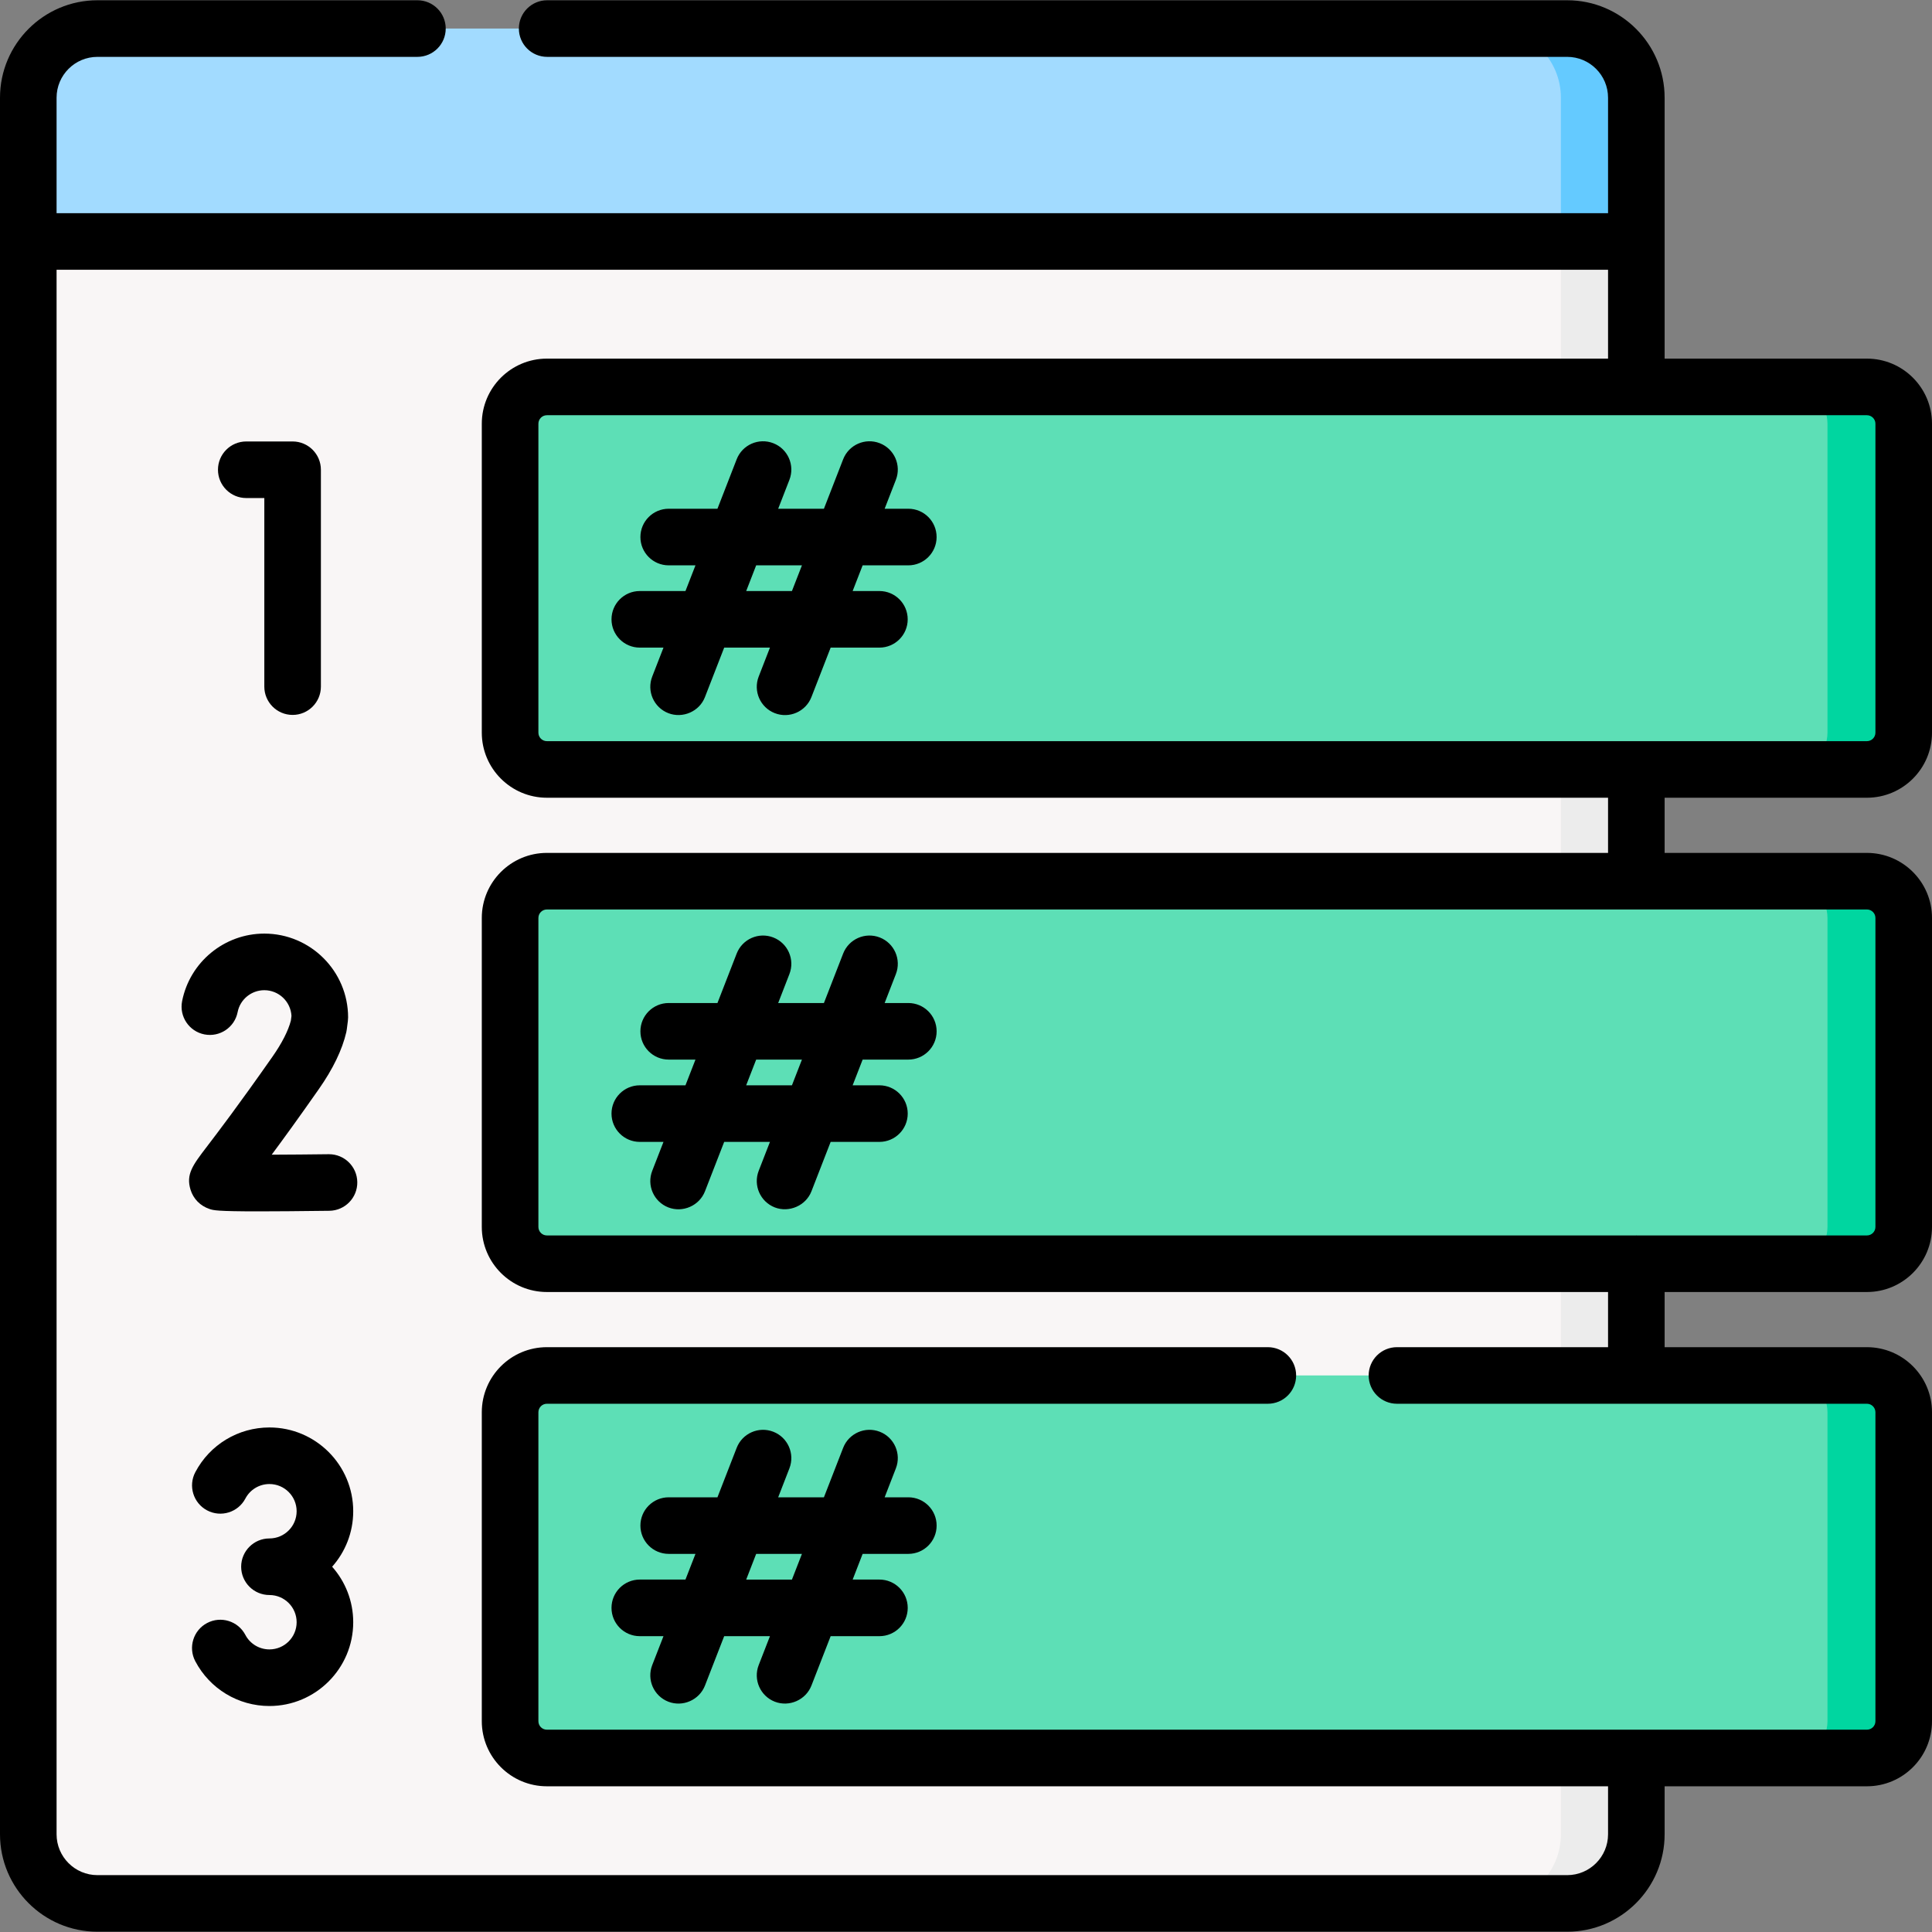
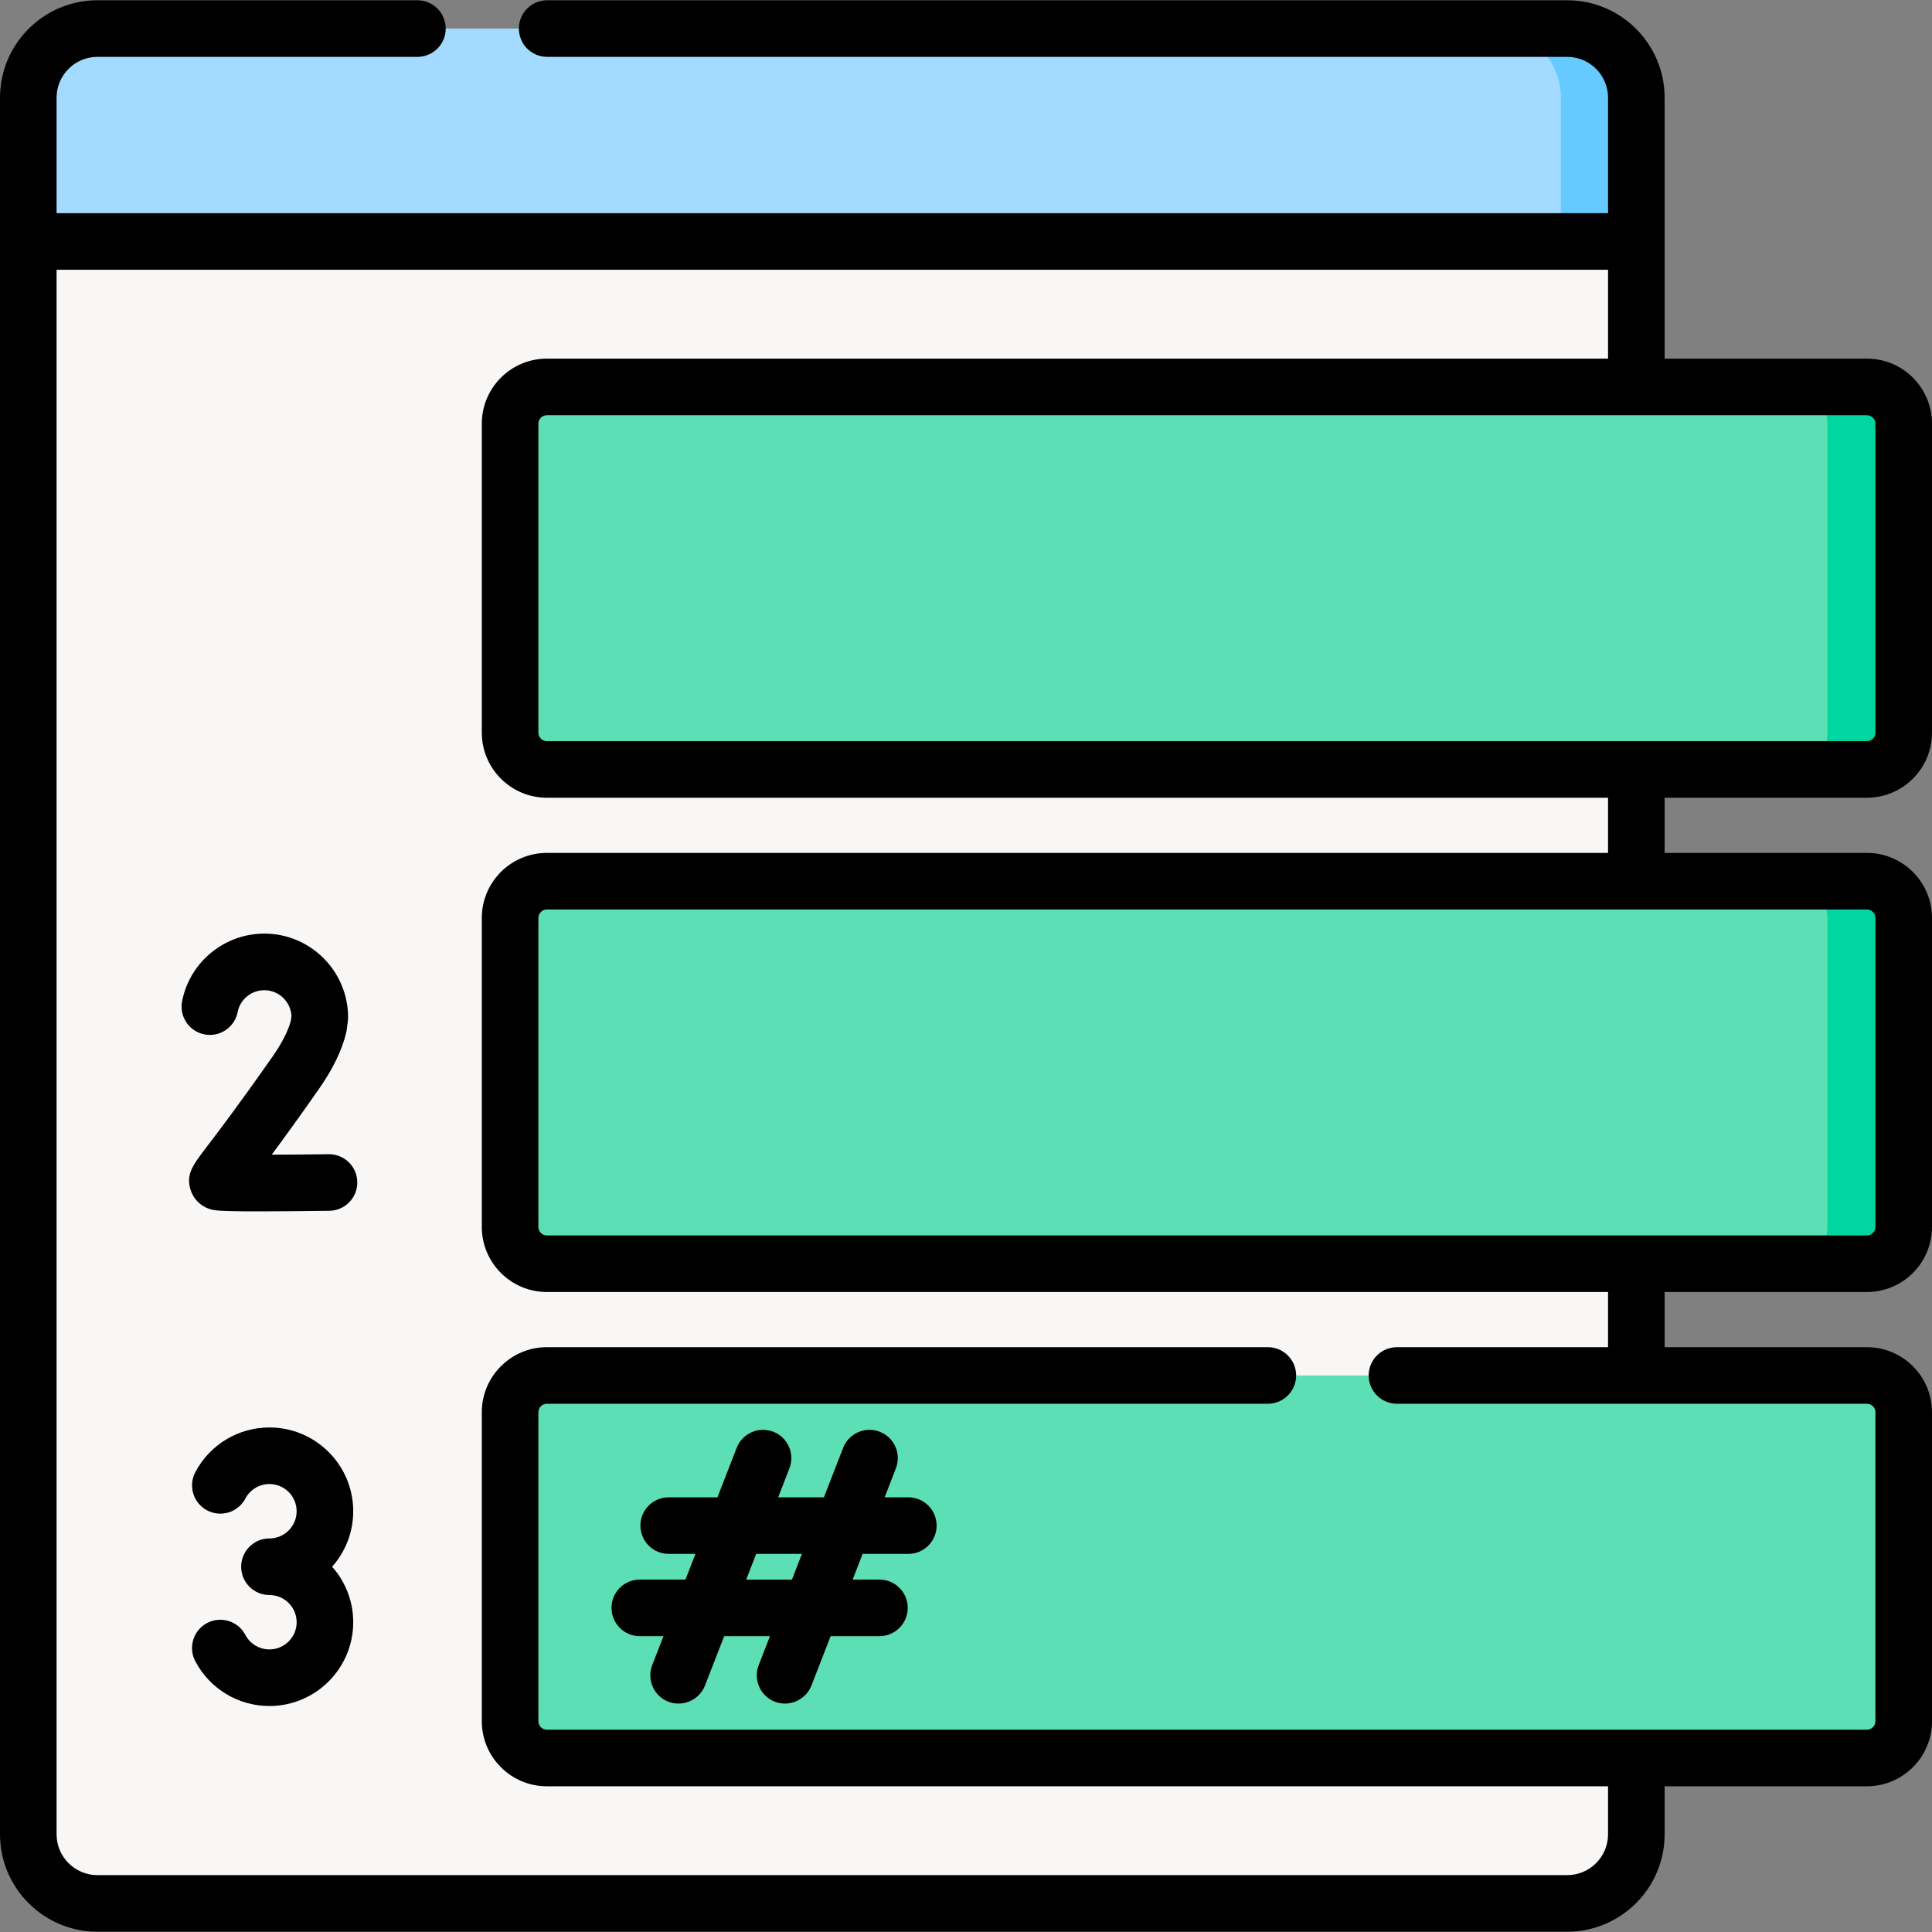
<svg xmlns="http://www.w3.org/2000/svg" width="74" height="74" viewBox="0 0 74 74" fill="none">
  <rect x="0" y="0" width="74" height="74" fill="#808080" stroke="none" />
  <g id="Group">
    <g id="Group_2">
      <path id="Vector" d="M60.027 72.906H3.732C2.269 72.906 1.084 71.72 1.084 70.257V9.249H62.675V70.257C62.675 71.72 61.489 72.906 60.027 72.906Z" fill="#F9F6F6" />
-       <path id="Vector_2" d="M62.676 9.249V70.257C62.676 71.719 61.489 72.906 60.027 72.906H57.137C58.6 72.906 59.786 71.719 59.786 70.257V9.249H62.676Z" fill="#ECECEC" />
      <path id="Vector_3" d="M62.675 9.249H1.084V3.742C1.084 2.28 2.269 1.094 3.732 1.094H60.027C61.489 1.094 62.675 2.28 62.675 3.742V9.249H62.675Z" fill="#A2DBFF" />
      <path id="Vector_4" d="M62.676 3.742V9.249H59.786V3.742C59.786 2.28 58.6 1.094 57.137 1.094H60.027C61.489 1.094 62.676 2.28 62.676 3.742Z" fill="#64CAFF" />
      <g id="Group_3">
        <path id="Vector_5" d="M71.507 29.472H20.947C20.169 29.472 19.538 28.841 19.538 28.063V16.229C19.538 15.45 20.169 14.82 20.947 14.82H71.507C72.286 14.82 72.916 15.45 72.916 16.229V28.063C72.916 28.841 72.285 29.472 71.507 29.472Z" fill="#5DDFB6" />
        <path id="Vector_6" d="M71.507 48.403H20.947C20.169 48.403 19.538 47.773 19.538 46.995V35.16C19.538 34.382 20.169 33.752 20.947 33.752H71.507C72.286 33.752 72.916 34.382 72.916 35.16V46.995C72.916 47.773 72.285 48.403 71.507 48.403Z" fill="#5DDFB6" />
        <path id="Vector_7" d="M71.507 67.335H20.947C20.169 67.335 19.538 66.704 19.538 65.926V54.092C19.538 53.314 20.169 52.683 20.947 52.683H71.507C72.286 52.683 72.916 53.314 72.916 54.092V65.926C72.916 66.704 72.285 67.335 71.507 67.335Z" fill="#5DDFB6" />
      </g>
      <path id="Vector_8" d="M72.916 16.229V28.063C72.916 28.84 72.286 29.472 71.507 29.472H68.588C69.366 29.472 69.997 28.84 69.997 28.063V16.229C69.997 15.45 69.366 14.821 68.588 14.821H71.507C72.286 14.821 72.916 15.45 72.916 16.229Z" fill="#00D6A0" />
      <path id="Vector_9" d="M72.916 35.16V46.994C72.916 47.773 72.286 48.403 71.507 48.403H68.588C69.366 48.403 69.997 47.773 69.997 46.994V35.16C69.997 34.382 69.366 33.752 68.588 33.752H71.507C72.286 33.752 72.916 34.382 72.916 35.16Z" fill="#00D6A0" />
-       <path id="Vector_10" d="M72.916 54.092V65.927C72.916 66.704 72.286 67.336 71.507 67.336H68.588C69.366 67.336 69.997 66.704 69.997 65.927V54.092C69.997 53.314 69.366 52.683 68.588 52.683H71.507C72.286 52.683 72.916 53.314 72.916 54.092Z" fill="#00D6A0" />
    </g>
    <g id="Group_4">
      <path id="Vector_11" d="M71.507 30.555C72.882 30.555 74 29.437 74 28.063V16.229C74 14.854 72.882 13.736 71.507 13.736H63.759V3.743C63.759 1.685 62.085 0.01 60.027 0.01H20.958C20.359 0.01 19.874 0.495 19.874 1.094C19.874 1.693 20.359 2.178 20.958 2.178H60.027C60.89 2.178 61.592 2.88 61.592 3.743V8.166H2.167V3.743C2.167 2.88 2.869 2.178 3.732 2.178H15.988C16.586 2.178 17.072 1.693 17.072 1.094C17.072 0.495 16.586 0.01 15.988 0.01H3.732C1.674 0.01 0 1.685 0 3.743V70.257C0 72.315 1.674 73.989 3.732 73.989H60.027C62.085 73.989 63.759 72.315 63.759 70.257V68.419H71.507C72.882 68.419 74 67.301 74 65.926V54.092C74 52.718 72.882 51.6 71.507 51.6H63.759V49.487H71.507C72.882 49.487 74 48.369 74 46.995V35.16C74 33.786 72.882 32.668 71.507 32.668H63.759V30.555H71.507ZM71.507 53.767C71.687 53.767 71.833 53.913 71.833 54.092V65.926C71.833 66.106 71.687 66.251 71.507 66.251H20.947C20.767 66.251 20.622 66.106 20.622 65.926V54.092C20.622 53.913 20.767 53.767 20.947 53.767H48.561C49.16 53.767 49.645 53.282 49.645 52.683C49.645 52.085 49.16 51.6 48.561 51.6H20.947C19.572 51.6 18.454 52.718 18.454 54.092V65.926C18.454 67.301 19.572 68.419 20.947 68.419H61.592V70.257C61.592 71.12 60.89 71.822 60.027 71.822H3.732C2.869 71.822 2.167 71.12 2.167 70.257V10.333H61.592V13.736H20.947C19.572 13.736 18.454 14.854 18.454 16.229V28.063C18.454 29.437 19.572 30.555 20.947 30.555H61.592V32.668H20.947C19.572 32.668 18.454 33.786 18.454 35.16V46.995C18.454 48.369 19.572 49.487 20.947 49.487H61.592V51.6H53.507C52.908 51.6 52.423 52.085 52.423 52.683C52.423 53.282 52.908 53.767 53.507 53.767H71.507ZM71.507 34.835C71.687 34.835 71.833 34.981 71.833 35.16V46.995C71.833 47.174 71.687 47.32 71.507 47.32H62.698C62.69 47.32 62.683 47.319 62.675 47.319C62.668 47.319 62.66 47.32 62.653 47.32H20.947C20.767 47.32 20.622 47.174 20.622 46.995V35.16C20.622 34.981 20.767 34.835 20.947 34.835H71.507ZM20.947 28.388C20.767 28.388 20.622 28.242 20.622 28.063V16.229C20.622 16.05 20.767 15.904 20.947 15.904H71.507C71.687 15.904 71.833 16.05 71.833 16.229V28.063C71.833 28.242 71.687 28.388 71.507 28.388H20.947Z" fill="black" />
-       <path id="Vector_12" d="M34.791 19.486H33.884L34.314 18.379C34.531 17.821 34.255 17.193 33.697 16.976C33.139 16.759 32.511 17.035 32.294 17.593L31.558 19.486H29.806L30.236 18.379C30.453 17.821 30.177 17.193 29.619 16.976C29.061 16.759 28.433 17.035 28.216 17.593L27.48 19.486H25.613C25.014 19.486 24.529 19.971 24.529 20.57C24.529 21.168 25.014 21.654 25.613 21.654H26.638L26.255 22.638H24.505C23.907 22.638 23.422 23.123 23.422 23.722C23.422 24.32 23.907 24.805 24.505 24.805H25.413L24.982 25.913C24.765 26.471 25.041 27.099 25.599 27.316C26.148 27.529 26.79 27.253 27.002 26.698L27.738 24.805H29.491L29.06 25.913C28.843 26.471 29.119 27.099 29.677 27.316C30.233 27.532 30.863 27.256 31.08 26.698C31.081 26.697 31.816 24.805 31.816 24.805H33.684C34.282 24.805 34.767 24.32 34.767 23.722C34.767 23.123 34.282 22.638 33.684 22.638H32.658L33.041 21.654H34.791C35.389 21.654 35.874 21.168 35.874 20.57C35.874 19.971 35.39 19.486 34.791 19.486ZM30.333 22.638H28.581L28.963 21.654H30.716L30.333 22.638Z" fill="black" />
-       <path id="Vector_13" d="M24.505 43.737H25.413L24.982 44.845C24.765 45.402 25.041 46.03 25.599 46.247C26.15 46.461 26.787 46.182 27.002 45.63L27.738 43.737H29.491L29.06 44.844C28.843 45.402 29.12 46.03 29.677 46.247C30.216 46.456 30.864 46.186 31.08 45.63L31.816 43.737H33.684C34.282 43.737 34.768 43.252 34.768 42.653C34.768 42.055 34.282 41.57 33.684 41.57H32.658L33.041 40.585H34.791C35.39 40.585 35.875 40.1 35.875 39.502C35.875 38.903 35.39 38.418 34.791 38.418H33.884L34.314 37.31C34.531 36.752 34.255 36.124 33.697 35.907C33.139 35.69 32.511 35.967 32.294 36.525L31.558 38.418H29.806L30.236 37.31C30.453 36.752 30.177 36.124 29.619 35.907C29.061 35.69 28.433 35.967 28.216 36.525L27.48 38.418H25.613C25.014 38.418 24.529 38.903 24.529 39.502C24.529 40.1 25.014 40.585 25.613 40.585H26.638L26.255 41.57H24.505C23.907 41.57 23.422 42.055 23.422 42.653C23.422 43.252 23.907 43.737 24.505 43.737ZM28.963 40.585H30.716L30.333 41.57H28.58L28.963 40.585Z" fill="black" />
      <path id="Vector_14" d="M34.791 57.35H33.884L34.314 56.242C34.531 55.684 34.255 55.056 33.697 54.839C33.139 54.622 32.511 54.899 32.294 55.457L31.558 57.35H29.806L30.236 56.242C30.453 55.684 30.177 55.056 29.619 54.839C29.061 54.622 28.433 54.899 28.216 55.457L27.48 57.35H25.613C25.014 57.35 24.529 57.835 24.529 58.433C24.529 59.032 25.014 59.517 25.613 59.517H26.638L26.255 60.501H24.505C23.907 60.501 23.422 60.986 23.422 61.585C23.422 62.184 23.907 62.669 24.505 62.669H25.413L24.982 63.776C24.765 64.334 25.041 64.962 25.599 65.179C26.149 65.393 26.786 65.116 27.002 64.561L27.738 62.669H29.491L29.06 63.776C28.843 64.334 29.12 64.962 29.677 65.179C30.229 65.393 30.865 65.113 31.08 64.561L31.816 62.669H33.684C34.283 62.669 34.768 62.184 34.768 61.585C34.768 60.986 34.283 60.501 33.684 60.501H32.659L33.041 59.517H34.791C35.39 59.517 35.875 59.032 35.875 58.433C35.875 57.834 35.39 57.35 34.791 57.35ZM30.333 60.502H28.581L28.963 59.517H30.716L30.333 60.502Z" fill="black" />
-       <path id="Vector_15" d="M9.432 19.076H10.124V26.299C10.124 26.897 10.609 27.383 11.208 27.383C11.806 27.383 12.291 26.897 12.291 26.299V17.993C12.291 17.394 11.806 16.909 11.208 16.909H9.432C8.834 16.909 8.349 17.394 8.349 17.993C8.349 18.591 8.834 19.076 9.432 19.076Z" fill="black" />
      <path id="Vector_16" d="M12.602 44.209C12.597 44.209 12.593 44.209 12.588 44.209C11.855 44.218 11.082 44.225 10.407 44.227C10.853 43.627 11.444 42.813 12.213 41.714C12.755 40.941 13.108 40.208 13.264 39.535C13.272 39.499 13.279 39.463 13.283 39.427L13.324 39.106C13.33 39.06 13.333 39.014 13.333 38.968C13.333 37.199 11.894 35.759 10.124 35.759C8.594 35.759 7.27 36.848 6.975 38.348C6.86 38.935 7.243 39.505 7.83 39.62C8.418 39.735 8.987 39.352 9.102 38.765C9.197 38.279 9.627 37.927 10.124 37.927C10.679 37.927 11.135 38.364 11.164 38.912L11.141 39.092C11.041 39.48 10.799 39.955 10.438 40.471C9.123 42.349 8.339 43.376 7.918 43.927C7.384 44.627 7.116 44.977 7.298 45.569C7.406 45.92 7.671 46.189 8.026 46.307C8.172 46.356 8.296 46.398 9.908 46.398C10.546 46.398 11.417 46.391 12.615 46.376C13.213 46.368 13.693 45.877 13.685 45.279C13.678 44.685 13.194 44.209 12.602 44.209Z" fill="black" />
      <path id="Vector_17" d="M10.32 54.675C9.127 54.675 8.039 55.331 7.482 56.386C7.202 56.915 7.404 57.571 7.933 57.851C8.463 58.131 9.118 57.928 9.398 57.399C9.579 57.055 9.933 56.842 10.32 56.842C10.895 56.842 11.362 57.309 11.362 57.884C11.362 58.458 10.895 58.926 10.32 58.926C9.722 58.926 9.237 59.411 9.237 60.009C9.237 60.608 9.722 61.093 10.32 61.093C10.895 61.093 11.362 61.56 11.362 62.135C11.362 62.709 10.895 63.176 10.32 63.176C9.932 63.176 9.578 62.963 9.397 62.619C9.118 62.089 8.463 61.886 7.933 62.165C7.404 62.444 7.201 63.099 7.48 63.629C8.037 64.686 9.125 65.344 10.32 65.344C12.089 65.344 13.529 63.904 13.529 62.135C13.529 61.32 13.224 60.576 12.722 60.009C13.224 59.443 13.529 58.698 13.529 57.884C13.529 56.114 12.09 54.675 10.32 54.675Z" fill="black" />
    </g>
  </g>
</svg>